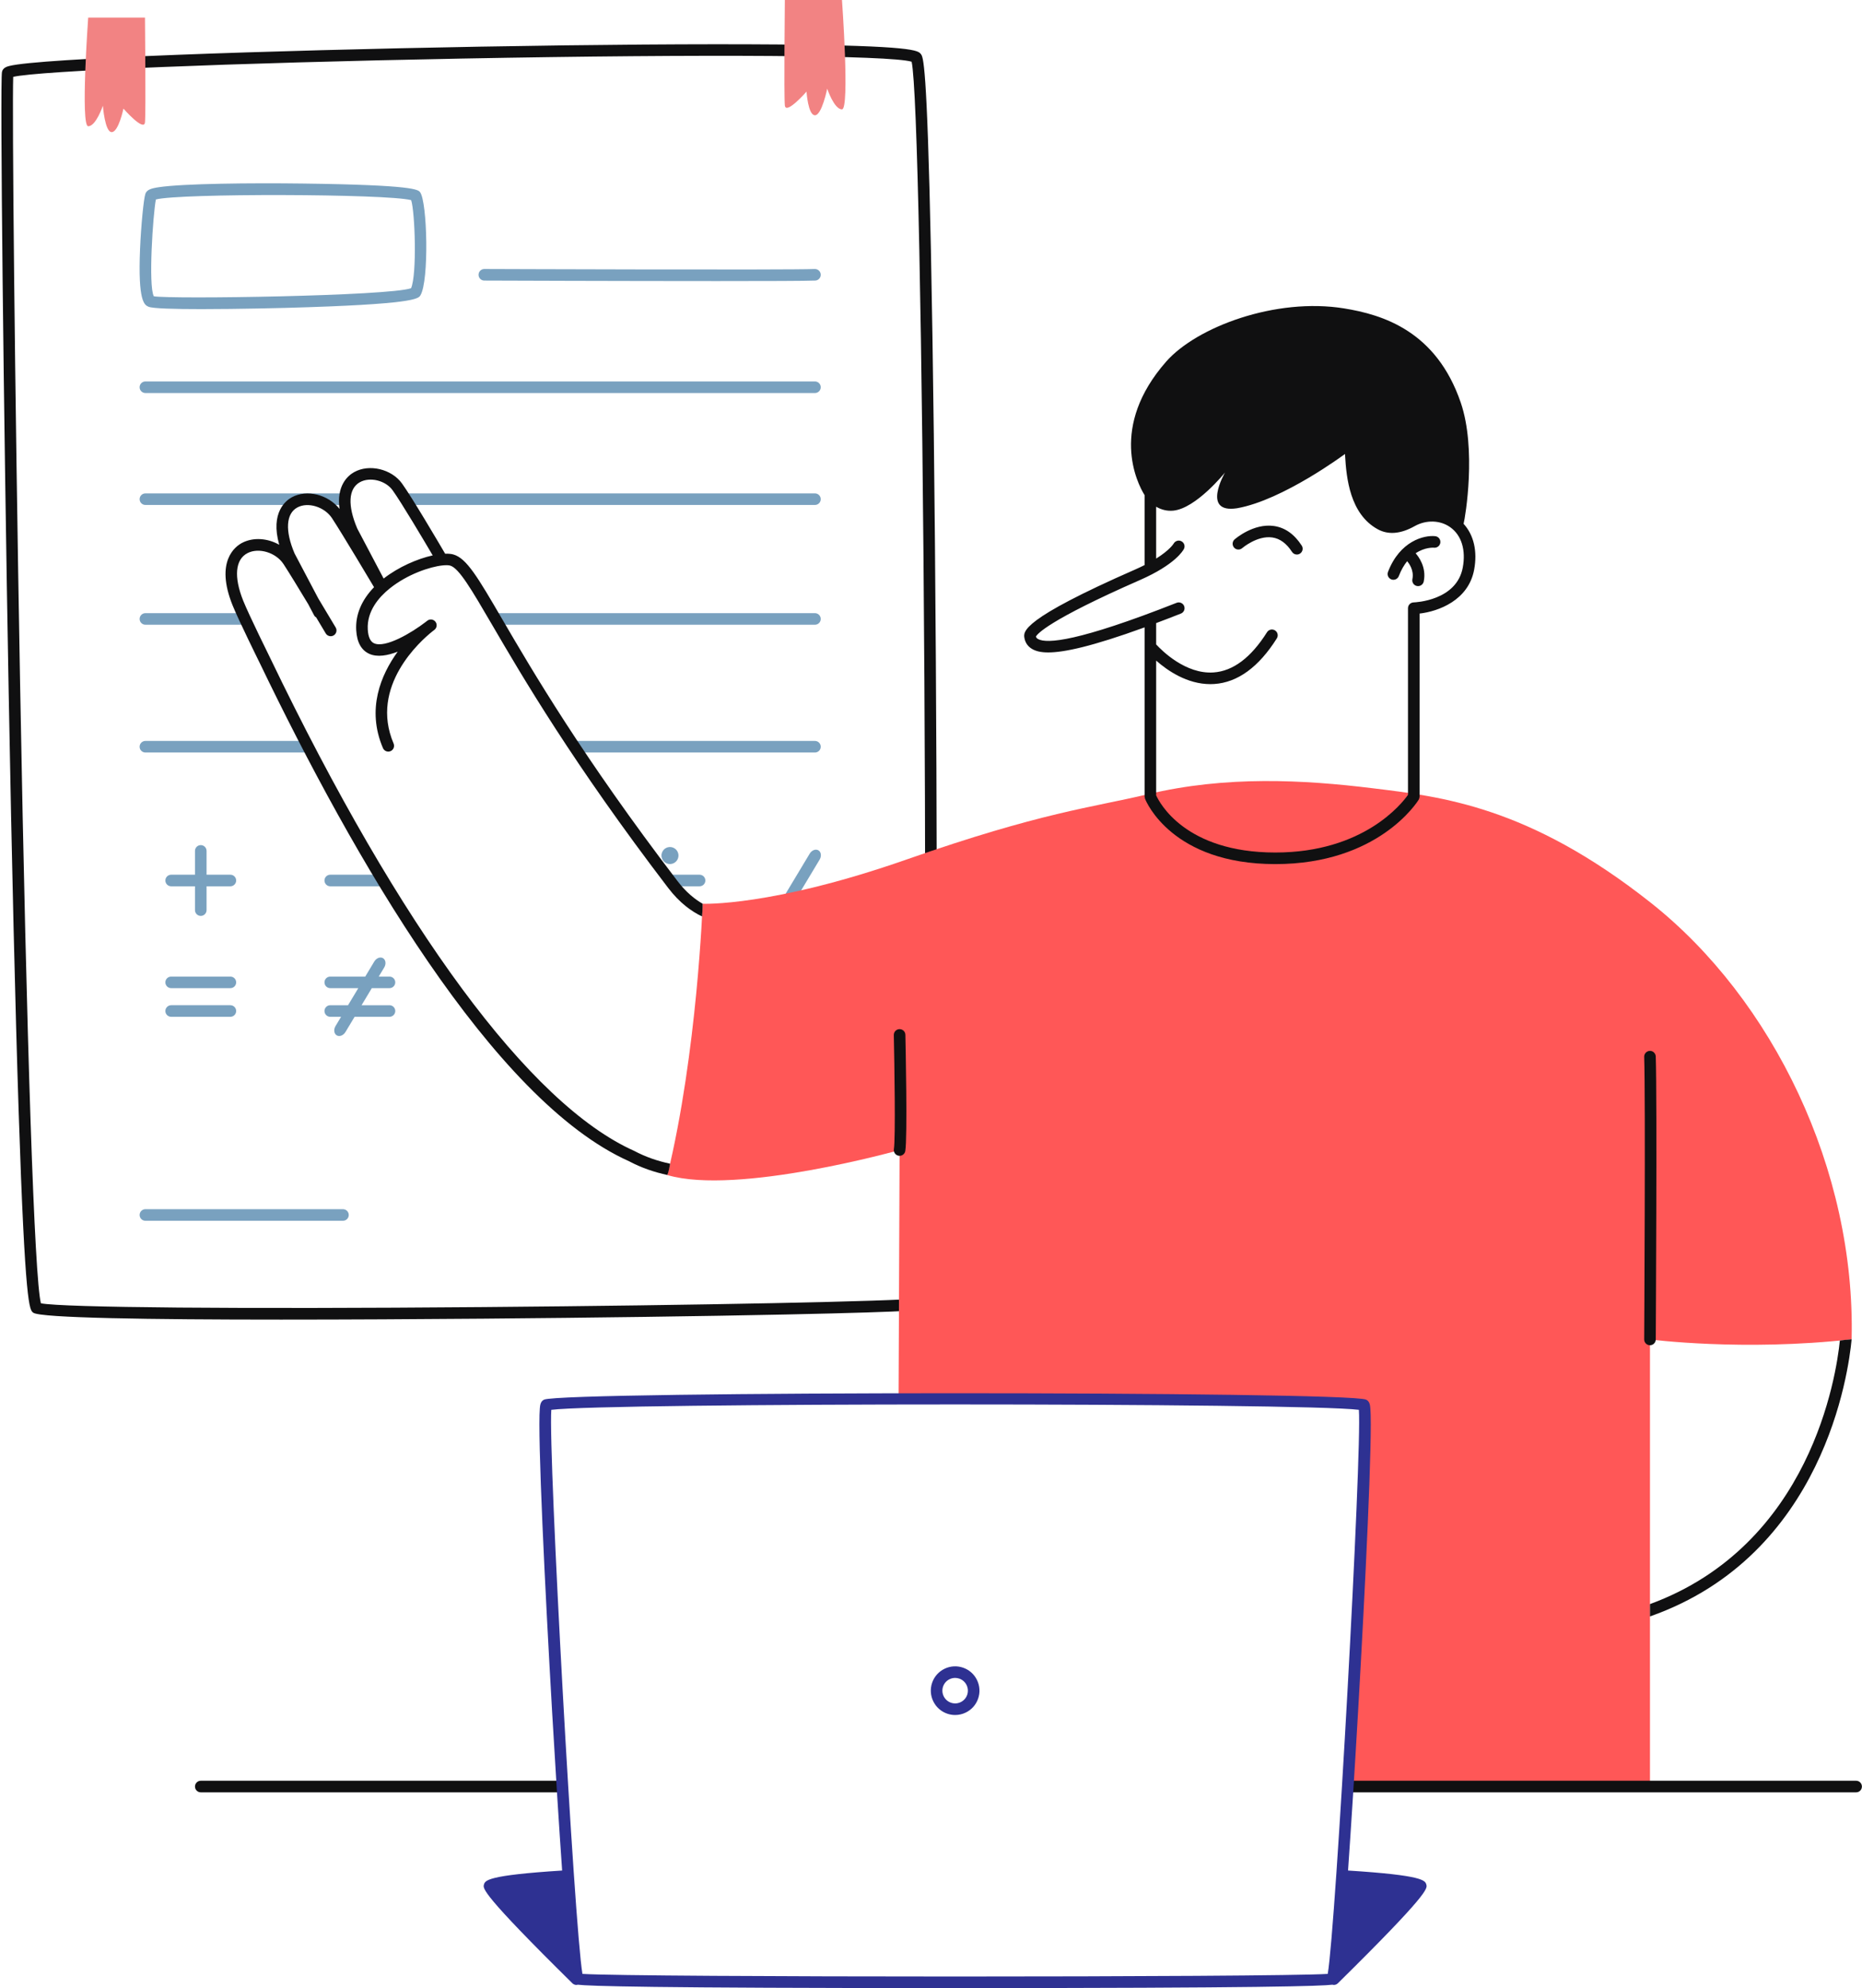
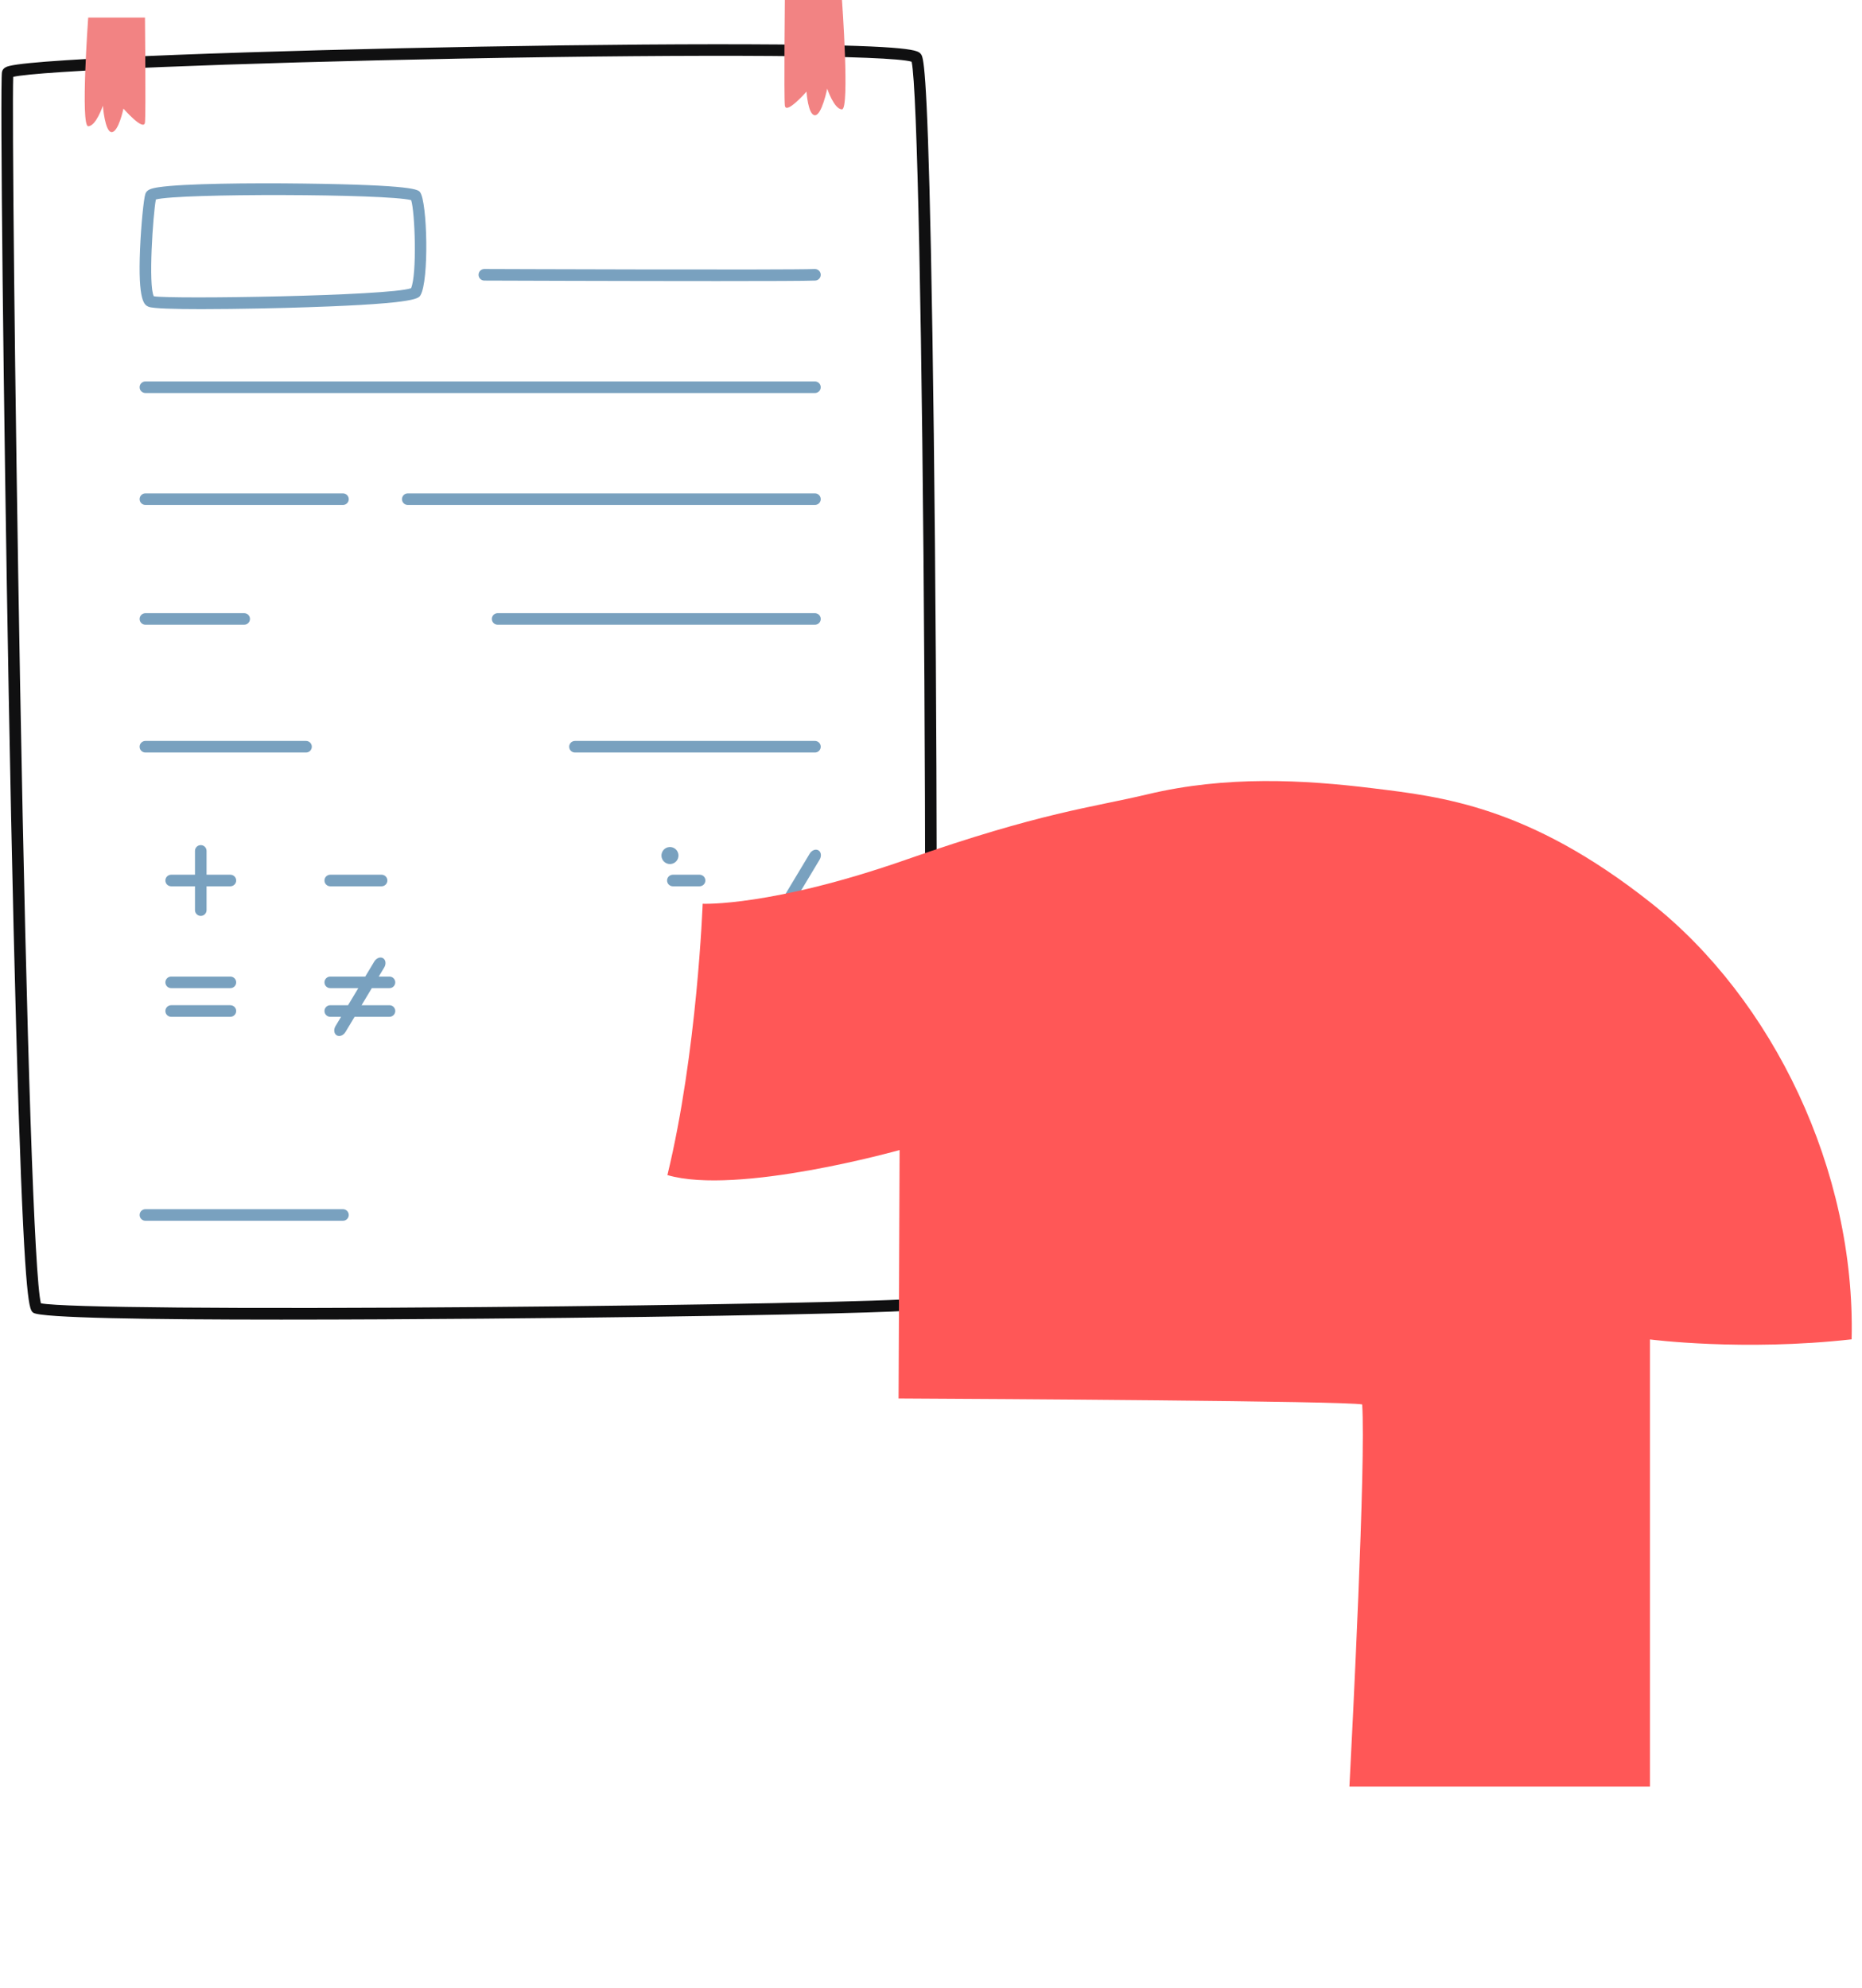
<svg xmlns="http://www.w3.org/2000/svg" fill="#000000" height="429.2" preserveAspectRatio="xMidYMid meet" version="1" viewBox="-0.3 0.0 402.0 429.2" width="402" zoomAndPan="magnify">
  <g id="change1_1">
-     <path d="M35.404,218.26c0-0.69,0.56-1.25,1.25-1.25h12.783c0.69,0,1.25,0.56,1.25,1.25 s-0.56,1.25-1.25,1.25H36.654C35.964,219.51,35.404,218.951,35.404,218.26z M36.654,213.326h12.783 c0.69,0,1.25-0.56,1.25-1.25s-0.56-1.25-1.25-1.25H36.654c-0.69,0-1.25,0.56-1.25,1.25 S35.964,213.326,36.654,213.326z M36.654,191.337h5.142v5.141c0,0.69,0.56,1.25,1.25,1.25s1.25-0.56,1.25-1.25 v-5.141h5.141c0.69,0,1.25-0.56,1.25-1.25s-0.56-1.25-1.25-1.25h-5.141v-5.142c0-0.69-0.56-1.25-1.25-1.25 s-1.25,0.56-1.25,1.25v5.142h-5.142c-0.69,0-1.25,0.56-1.25,1.25S35.964,191.337,36.654,191.337z M71.003,191.337 h11.08c0.69,0,1.25-0.56,1.25-1.25s-0.56-1.25-1.25-1.25h-11.08c-0.69,0-1.25,0.56-1.25,1.25 S70.312,191.337,71.003,191.337z M83.785,213.326c0.69,0,1.25-0.56,1.25-1.25s-0.56-1.25-1.25-1.25h-2.315 l1.179-1.962c0.452-0.752,0.338-1.65-0.254-2.006c-0.592-0.355-1.438-0.034-1.89,0.719l-1.951,3.249h-7.551 c-0.69,0-1.25,0.56-1.25,1.25s0.56,1.25,1.25,1.25h6.05l-2.213,3.685h-3.837c-0.69,0-1.25,0.56-1.25,1.25 s0.56,1.25,1.25,1.25h2.336l-1.199,1.997c-0.452,0.752-0.338,1.65,0.254,2.006 c0.592,0.355,1.438,0.034,1.89-0.719l1.972-3.284h7.531c0.69,0,1.25-0.56,1.25-1.25s-0.56-1.25-1.25-1.25h-6.029 l2.213-3.685H83.785z M176.398,183.575c-0.592-0.355-1.438-0.034-1.89,0.719l-8.366,13.931 c-0.452,0.752-0.338,1.65,0.254,2.006s1.438,0.034,1.89-0.719l8.366-13.931 C177.103,184.828,176.99,183.93,176.398,183.575z M150.735,188.837h-5.766c-0.69,0-1.25,0.56-1.25,1.25 s0.56,1.25,1.25,1.25h5.766c0.69,0,1.25-0.56,1.25-1.25S151.425,188.837,150.735,188.837z M146.08,185.299 c0.333-0.959-0.174-2.006-1.133-2.34c-0.959-0.333-2.006,0.174-2.34,1.133c-0.333,0.959,0.174,2.006,1.133,2.34 C144.699,186.766,145.746,186.258,146.08,185.299z M43.167,66.733c-5.585,0-10.515-0.119-11.407-0.515 c-0.861-0.383-2.303-1.023-1.825-12.429c0.209-4.989,0.781-10.913,1.156-11.96c0-0.001,0-0.001,0-0.001 c0.311-0.869,1.243-1.165,2.853-1.408c5.35-0.808,20.093-0.934,31.093-0.795 c24.184,0.304,24.95,1.326,25.362,1.875c1.557,2.075,1.969,19.084,0.072,22.252 c-0.438,0.731-1.17,1.955-29.163,2.717C61.144,66.473,51.437,66.733,43.167,66.733z M32.909,63.963 c3.713,0.651,50.693-0.048,55.541-1.742c1.302-3.013,0.847-16.471,0.019-19.014 c-5.278-1.386-50.162-1.492-55.116-0.142C32.733,46.266,31.693,61.671,32.909,63.963z M32.982,64.081L32.982,64.081 L32.982,64.081z M88.643,62.142L88.643,62.142L88.643,62.142z M154.507,60.682c-20.509,0-48.478-0.103-50.245-0.11 c-0.69-0.002-1.248-0.565-1.245-1.255c0.002-0.689,0.561-1.245,1.25-1.245c0.002,0,0.003,0,0.005,0 c0.656,0.003,65.701,0.245,71.318,0.001c0.693-0.012,1.272,0.505,1.303,1.195c0.029,0.69-0.506,1.273-1.195,1.303 C173.761,60.654,165.135,60.682,154.507,60.682z M175.644,84.847H31.093c-0.69,0-1.25-0.56-1.25-1.25 s0.56-1.25,1.25-1.25h144.551c0.69,0,1.25,0.56,1.25,1.25S176.334,84.847,175.644,84.847z M175.644,109.013H87.735 c-0.69,0-1.25-0.56-1.25-1.25s0.56-1.25,1.25-1.25h87.909c0.69,0,1.25,0.56,1.25,1.25 S176.334,109.013,175.644,109.013z M73.746,109.013H31.093c-0.69,0-1.25-0.56-1.25-1.25s0.56-1.25,1.25-1.25h42.653 c0.69,0,1.25,0.56,1.25,1.25S74.436,109.013,73.746,109.013z M175.644,134.869h-68.507c-0.69,0-1.25-0.56-1.25-1.25 s0.56-1.25,1.25-1.25h68.507c0.69,0,1.25,0.56,1.25,1.25S176.334,134.869,175.644,134.869z M52.419,134.869H31.093 c-0.69,0-1.25-0.56-1.25-1.25s0.56-1.25,1.25-1.25h21.327c0.69,0,1.25,0.56,1.25,1.25S53.11,134.869,52.419,134.869 z M175.644,162.456h-51.811c-0.69,0-1.25-0.56-1.25-1.25s0.56-1.25,1.25-1.25h51.811c0.69,0,1.25,0.56,1.25,1.25 S176.334,162.456,175.644,162.456z M65.773,162.456H31.093c-0.69,0-1.25-0.56-1.25-1.25s0.56-1.25,1.25-1.25h34.68 c0.69,0,1.25,0.56,1.25,1.25S66.463,162.456,65.773,162.456z M73.746,263.543H31.093c-0.69,0-1.25-0.56-1.25-1.25 s0.56-1.25,1.25-1.25h42.653c0.69,0,1.25,0.56,1.25,1.25S74.436,263.543,73.746,263.543z" fill="#79a1bf" />
+     <path d="M35.404,218.26c0-0.69,0.56-1.25,1.25-1.25h12.783c0.69,0,1.25,0.56,1.25,1.25 s-0.56,1.25-1.25,1.25H36.654C35.964,219.51,35.404,218.951,35.404,218.26z M36.654,213.326h12.783 c0.69,0,1.25-0.56,1.25-1.25s-0.56-1.25-1.25-1.25H36.654c-0.69,0-1.25,0.56-1.25,1.25 S35.964,213.326,36.654,213.326z M36.654,191.337h5.142v5.141c0,0.69,0.56,1.25,1.25,1.25s1.25-0.56,1.25-1.25 v-5.141h5.141c0.69,0,1.25-0.56,1.25-1.25s-0.56-1.25-1.25-1.25h-5.141v-5.142c0-0.69-0.56-1.25-1.25-1.25 s-1.25,0.56-1.25,1.25v5.142h-5.142c-0.69,0-1.25,0.56-1.25,1.25S35.964,191.337,36.654,191.337z M71.003,191.337 h11.08c0.69,0,1.25-0.56,1.25-1.25s-0.56-1.25-1.25-1.25h-11.08c-0.69,0-1.25,0.56-1.25,1.25 S70.312,191.337,71.003,191.337z M83.785,213.326c0.69,0,1.25-0.56,1.25-1.25s-0.56-1.25-1.25-1.25h-2.315 l1.179-1.962c0.452-0.752,0.338-1.65-0.254-2.006c-0.592-0.355-1.438-0.034-1.89,0.719l-1.951,3.249h-7.551 c-0.69,0-1.25,0.56-1.25,1.25s0.56,1.25,1.25,1.25h6.05l-2.213,3.685h-3.837c-0.69,0-1.25,0.56-1.25,1.25 s0.56,1.25,1.25,1.25h2.336l-1.199,1.997c-0.452,0.752-0.338,1.65,0.254,2.006 c0.592,0.355,1.438,0.034,1.89-0.719l1.972-3.284h7.531c0.69,0,1.25-0.56,1.25-1.25s-0.56-1.25-1.25-1.25h-6.029 l2.213-3.685H83.785z M176.398,183.575c-0.592-0.355-1.438-0.034-1.89,0.719l-8.366,13.931 c-0.452,0.752-0.338,1.65,0.254,2.006s1.438,0.034,1.89-0.719l8.366-13.931 C177.103,184.828,176.99,183.93,176.398,183.575z M150.735,188.837h-5.766c-0.69,0-1.25,0.56-1.25,1.25 s0.56,1.25,1.25,1.25h5.766c0.69,0,1.25-0.56,1.25-1.25S151.425,188.837,150.735,188.837z M146.08,185.299 c0.333-0.959-0.174-2.006-1.133-2.34c-0.959-0.333-2.006,0.174-2.34,1.133c-0.333,0.959,0.174,2.006,1.133,2.34 C144.699,186.766,145.746,186.258,146.08,185.299z M43.167,66.733c-5.585,0-10.515-0.119-11.407-0.515 c-0.861-0.383-2.303-1.023-1.825-12.429c0.209-4.989,0.781-10.913,1.156-11.96c0-0.001,0-0.001,0-0.001 c0.311-0.869,1.243-1.165,2.853-1.408c5.35-0.808,20.093-0.934,31.093-0.795 c24.184,0.304,24.95,1.326,25.362,1.875c1.557,2.075,1.969,19.084,0.072,22.252 c-0.438,0.731-1.17,1.955-29.163,2.717C61.144,66.473,51.437,66.733,43.167,66.733z M32.909,63.963 c3.713,0.651,50.693-0.048,55.541-1.742c1.302-3.013,0.847-16.471,0.019-19.014 c-5.278-1.386-50.162-1.492-55.116-0.142C32.733,46.266,31.693,61.671,32.909,63.963z L32.982,64.081 L32.982,64.081z M88.643,62.142L88.643,62.142L88.643,62.142z M154.507,60.682c-20.509,0-48.478-0.103-50.245-0.11 c-0.69-0.002-1.248-0.565-1.245-1.255c0.002-0.689,0.561-1.245,1.25-1.245c0.002,0,0.003,0,0.005,0 c0.656,0.003,65.701,0.245,71.318,0.001c0.693-0.012,1.272,0.505,1.303,1.195c0.029,0.69-0.506,1.273-1.195,1.303 C173.761,60.654,165.135,60.682,154.507,60.682z M175.644,84.847H31.093c-0.69,0-1.25-0.56-1.25-1.25 s0.56-1.25,1.25-1.25h144.551c0.69,0,1.25,0.56,1.25,1.25S176.334,84.847,175.644,84.847z M175.644,109.013H87.735 c-0.69,0-1.25-0.56-1.25-1.25s0.56-1.25,1.25-1.25h87.909c0.69,0,1.25,0.56,1.25,1.25 S176.334,109.013,175.644,109.013z M73.746,109.013H31.093c-0.69,0-1.25-0.56-1.25-1.25s0.56-1.25,1.25-1.25h42.653 c0.69,0,1.25,0.56,1.25,1.25S74.436,109.013,73.746,109.013z M175.644,134.869h-68.507c-0.69,0-1.25-0.56-1.25-1.25 s0.56-1.25,1.25-1.25h68.507c0.69,0,1.25,0.56,1.25,1.25S176.334,134.869,175.644,134.869z M52.419,134.869H31.093 c-0.69,0-1.25-0.56-1.25-1.25s0.56-1.25,1.25-1.25h21.327c0.69,0,1.25,0.56,1.25,1.25S53.11,134.869,52.419,134.869 z M175.644,162.456h-51.811c-0.69,0-1.25-0.56-1.25-1.25s0.56-1.25,1.25-1.25h51.811c0.69,0,1.25,0.56,1.25,1.25 S176.334,162.456,175.644,162.456z M65.773,162.456H31.093c-0.69,0-1.25-0.56-1.25-1.25s0.56-1.25,1.25-1.25h34.68 c0.69,0,1.25,0.56,1.25,1.25S66.463,162.456,65.773,162.456z M73.746,263.543H31.093c-0.69,0-1.25-0.56-1.25-1.25 s0.56-1.25,1.25-1.25h42.653c0.69,0,1.25,0.56,1.25,1.25S74.436,263.543,73.746,263.543z" fill="#79a1bf" />
  </g>
  <g id="change2_1">
    <path d="M60.397,284.879c-28.326,0-51.92-0.348-53.508-1.482c-0.829-0.591-1.768-1.262-3.149-43.111 c-0.74-22.398-1.487-53.695-2.161-90.506c-1.126-61.48-1.888-131.726-1.456-134.221l0,0 c0.166-0.958,1.173-1.213,1.603-1.321c6.568-1.661,56.069-3.352,101.573-4.165 c24.82-0.443,47.608-0.61,64.171-0.475c29.602,0.245,30.435,1.301,31.042,2.072 c0.497,0.632,1.33,1.69,2.168,42.281c0.468,22.678,0.848,54.176,1.067,88.69 c0.392,61.288,0.267,130.56-0.736,138.225c-0.078,0.6-0.181,1.124-0.644,1.472 c-0.505,0.379-1.077,0.809-31.09,1.44c-17.834,0.375-41.548,0.702-65.062,0.896 C89.865,284.793,74.539,284.879,60.397,284.879z M8.531,281.363c4.718,0.922,42.522,1.25,95.445,0.812 c46.82-0.386,88.68-1.237,94.596-1.904c0.79-7.038,1.105-65.147,0.702-133.078 c-0.447-75.269-1.548-128.494-2.757-133.869c-4.585-1.4-44.083-1.682-97.227-0.678 C49.598,13.585,8.137,15.289,2.551,16.594c-0.244,6.956,0.287,64.861,1.494,131.338 C5.47,226.426,7.138,275.925,8.531,281.363z M8.187,281.275c0,0,0,0,0.001,0 C8.187,281.275,8.187,281.275,8.187,281.275z M196.779,13.422L196.779,13.422L196.779,13.422z" fill="#101011" />
  </g>
  <g id="change3_1">
    <path d="M399.458,289.14c-23.495,2.632-43.534,0.023-43.534,0.023v96.522h-64.888 c0.629-12.069,3.57-69.936,2.753-82.489c-3.731-0.745-79.865-1.187-100.09-1.291l0.221-53.632 c0,0-35,9.847-50.129,5.406c6.457-26.58,7.609-58.573,7.609-58.573s14.824,0.666,44.042-9.562 s39.899-11.18,52.044-14.076c16.957-4.043,33.652-3.13,48.522-1.304s33.659,3.826,60.055,24.696 C382.458,215.728,400.336,252.618,399.458,289.14z M399.458,289.14c-23.495,2.632-43.534,0.023-43.534,0.023v96.522 h-64.888c0.629-12.069,3.57-69.936,2.753-82.489c-3.731-0.745-79.865-1.187-100.09-1.291l0.221-53.632 c0,0-35,9.847-50.129,5.406c6.457-26.58,7.609-58.573,7.609-58.573s14.824,0.666,44.042-9.562 s39.899-11.18,52.044-14.076c16.957-4.043,33.652-3.13,48.522-1.304s33.659,3.826,60.055,24.696 C382.458,215.728,400.336,252.618,399.458,289.14z" fill="#ff5757" />
  </g>
  <g id="change2_2">
-     <path d="M315.685,113.081c0.386-1.506,2.811-16.138-0.611-26.159 C309.79,71.45,298.221,67.93,289.887,66.578c-14.741-2.387-31.825,3.985-38.423,11.497 c-12.338,14.047-6.298,26.193-4.652,28.81v15.104c-0.61,0.307-1.264,0.62-1.991,0.939 c-24.679,10.824-24.202,13.428-23.945,14.828c0.19,1.042,0.785,1.867,1.718,2.385 c0.717,0.398,1.728,0.709,3.411,0.709c3.334-0,9.315-1.231,20.808-5.412v36.635h0.035 c0.008,0.128,0.019,0.257,0.068,0.383c0.228,0.575,5.814,14.087,28.125,14.087c22.161,0,30.61-13.348,30.959-13.916 c0.107-0.174,0.152-0.363,0.167-0.554h0.015v-39.614c4.107-0.479,10.555-2.864,11.783-9.475 C318.709,118.972,317.87,115.477,315.685,113.081z M315.507,122.527c-1.328,7.144-10.235,7.511-10.612,7.523 c-0.676,0.019-1.214,0.573-1.214,1.25v40.296c-1.291,1.839-9.568,12.447-28.641,12.447 c-19.493,0-25.043-10.817-25.728-12.341v-29.091c2.434,2.15,6.668,5.081,11.698,5.081 c0.276,0,0.556-0.009,0.836-0.027c5.061-0.331,9.608-3.644,13.517-9.849c0.368-0.584,0.192-1.356-0.392-1.724 c-0.584-0.369-1.356-0.192-1.724,0.392c-3.454,5.483-7.341,8.405-11.552,8.685 c-6.019,0.41-11.14-4.698-12.384-6.049v-4.606c1.675-0.628,3.442-1.305,5.338-2.053 c0.643-0.253,0.958-0.979,0.705-1.622c-0.254-0.642-0.98-0.957-1.621-0.705 c-21.274,8.385-28.017,8.881-29.927,7.82c-0.246-0.137-0.379-0.292-0.446-0.535 c0.264-0.526,2.563-3.475,22.464-12.204c7.628-3.346,9.317-6.381,9.485-6.716c0.304-0.608,0.06-1.336-0.542-1.653 c-0.602-0.316-1.352-0.083-1.682,0.512c-0.011,0.018-0.8,1.368-3.774,3.231v-11.199 c1.125,0.665,2.382,0.965,3.652,0.852c4.957-0.44,11.217-8.24,11.217-8.24s-5.217,8.941,2.609,7.718 c9.913-1.744,23.291-11.717,23.291-11.717c0.008,0.12,0.015,0.245,0.022,0.368 c0.283,4.814,1.037,12.601,7.053,15.889c2.273,1.242,4.953,1.016,7.963-0.675 c2.509-1.405,5.531-1.31,7.702,0.244C315.233,115.559,316.212,118.729,315.507,122.527z M355.924,290.413 c-0.002,0-0.005,0-0.008,0c-0.69-0.004-1.246-0.567-1.242-1.258c0.003-0.516,0.306-51.734,0.001-60.995 c-0.023-0.69,0.518-1.268,1.208-1.29c0.672-0.046,1.267,0.519,1.29,1.208c0.307,9.308,0.004,60.576,0.001,61.093 C357.17,289.858,356.611,290.413,355.924,290.413z M193.922,249.522c-0.067,0-0.135-0.005-0.203-0.017 c-0.681-0.11-1.144-0.753-1.032-1.435c0.376-2.314,0.116-18.557-0.017-24.62 c-0.015-0.69,0.532-1.262,1.223-1.277c0.71-0.001,1.262,0.532,1.277,1.223c0.049,2.255,0.466,22.113-0.017,25.077 C195.054,249.087,194.524,249.522,193.922,249.522z M121.379,386.934H43.046c-0.69,0-1.25-0.56-1.25-1.25 s0.56-1.25,1.25-1.25h78.332C122.069,384.434,122.069,386.934,121.379,386.934z M400.434,386.934H291.036 c-0.69,0-0.69-2.5,0-2.5h109.397c0.69,0,1.25,0.56,1.25,1.25S401.124,386.934,400.434,386.934z M300.082,125.083 c0.147,0.057,0.299,0.084,0.448,0.084c0.502,0,0.976-0.305,1.167-0.802c0.518-1.349,1.141-2.389,1.803-3.211 c0.297,0.337,1.543,1.891,1.131,3.875c-0.141,0.676,0.294,1.338,0.97,1.478c0.086,0.018,0.171,0.026,0.255,0.026 c0.58,0,1.101-0.406,1.223-0.996c0.654-3.147-1.21-5.49-1.75-6.09c1.988-1.339,3.834-1.218,3.973-1.209 c0.69,0.069,1.295-0.428,1.367-1.112c0.072-0.686-0.426-1.302-1.112-1.375c-2.397-0.253-7.626,1.031-10.192,7.716 C299.116,124.113,299.437,124.836,300.082,125.083z M267.888,118.332c0.032-0.028,3.25-2.772,6.501-2.302 c1.638,0.235,3.068,1.282,4.25,3.112c0.238,0.371,0.641,0.572,1.051,0.572c0.232,0,0.468-0.065,0.677-0.2 c0.58-0.374,0.747-1.148,0.372-1.728c-1.595-2.472-3.617-3.896-6.012-4.234c-4.397-0.625-8.315,2.75-8.479,2.893 c-0.519,0.453-0.573,1.24-0.122,1.761C266.577,118.728,267.366,118.784,267.888,118.332z M396.922,289.405 c-0.774,7.608-6.28,44.138-40.997,56.893v2.663c37.634-13.227,42.901-52.939,43.534-59.822 C398.551,289.207,397.338,289.326,396.922,289.405z M144.368,251.224c-2.604-0.556-5.235-1.43-7.763-2.775 c-22.492-10.048-50.392-47.825-78.565-106.385c-0.045-0.092-4.58-9.263-5.83-12.379 c-2.063-5.146-1.73-8.888,0.914-10.269c2.428-1.27,6.14-0.146,7.783,2.355c1.138,1.733,3.372,5.399,5.344,8.669 l1.25,2.371c0.112,0.213,0.278,0.381,0.472,0.494c1.184,1.975,2.027,3.394,2.051,3.434 c0.353,0.593,1.12,0.787,1.713,0.436c0.593-0.353,0.789-1.12,0.436-1.713c-0.138-0.232-1.815-3.053-3.756-6.273 l-5.119-9.708c-2.087-4.895-1.86-8.607,0.61-9.934c2.301-1.234,5.867-0.126,7.479,2.33 c2.198,3.346,8.476,13.892,9.069,14.888c-2.699,2.789-4.037,5.954-3.849,9.271c0.148,2.622,1.104,4.346,2.84,5.124 c1.717,0.769,3.939,0.373,6.113-0.471c-3.623,5-6.771,12.396-3.181,20.811c0.271,0.635,1.005,0.928,1.641,0.659 c0.635-0.271,0.93-1.005,0.659-1.641c-5.279-12.373,5.869-22.2,8.336-24.176c0.228-0.172,0.394-0.303,0.487-0.377 c0.533-0.423,0.629-1.196,0.215-1.737c-0.413-0.542-1.185-0.652-1.733-0.249c-0.013,0.01-0.133,0.099-0.336,0.263 c-3.183,2.455-8.774,5.715-11.179,4.637c-0.815-0.366-1.275-1.37-1.366-2.984 c-0.226-3.988,2.446-7.013,4.728-8.849c3.842-3.092,8.701-4.696,11.423-4.98c0.012-0.001,0.024-0.003,0.036-0.004 c0.688-0.069,1.243-0.057,1.599,0.042c1.906,0.532,4.595,5.138,9.05,12.77 c6.519,11.168,17.429,29.858,38.032,56.829c2.468,3.231,5.058,5.08,7.301,6.142 c0.136-1.593,0.129-2.74,0.129-2.74s0.006,0,0.007,0c-1.699-0.968-3.599-2.495-5.45-4.92 c-20.508-26.848-31.37-45.454-37.859-56.571c-5.255-9.003-7.654-13.113-10.537-13.918 c-0.477-0.133-1.077-0.179-1.754-0.16c-1.535-2.619-7.121-12.105-9.306-15.147 c-2.26-3.146-7.1-4.293-10.358-2.454c-1.352,0.763-3.826,2.893-3.14,7.918c-2.493-3.098-7.022-4.258-10.278-2.508 c-1.242,0.668-4.722,3.249-2.738,10.263c-2.486-1.419-5.583-1.681-8.02-0.409 c-1.446,0.755-5.87,3.955-2.077,13.415c1.286,3.206,5.721,12.176,5.903,12.544 c20.107,41.795,50.273,94.384,79.715,107.534c2.71,1.442,5.516,2.375,8.285,2.972 C144.034,252.979,144.229,252.123,144.368,251.224z M77.371,104.114c2.18-1.23,5.564-0.403,7.099,1.734 c1.897,2.641,6.646,10.648,8.65,14.052c-3.285,0.724-7.37,2.484-10.594,4.999l-5.693-10.797 C74.716,109.141,74.912,105.502,77.371,104.114z" fill="#101011" />
-   </g>
+     </g>
  <g id="change4_1">
    <path d="M18.741,3.795h12.258c0,0,0.211,20.5,0,22.614c-0.211,2.113-4.649-2.959-4.649-2.959 s-1.057,5.072-2.536,5.072c-1.479,0-1.902-5.706-1.902-5.706s-1.479,4.438-3.17,4.438S18.741,3.795,18.741,3.795z M181.481,0l-12.336,0c0,0-0.213,20.631,0,22.758c0.213,2.127,4.679-2.978,4.679-2.978s0.331,5.105,1.82,5.105 s2.647-5.743,2.647-5.743s1.489,4.467,3.19,4.467C183.182,23.609,181.481,0,181.481,0z" fill="#f28383" />
  </g>
  <g id="change5_1">
-     <path d="M307.646,406.87c-0.253-0.903-0.574-2.021-16.906-3.055 c0.681-9.767,1.435-21.697,2.164-34.285c1.536-26.534,3.152-59.606,2.652-65.487 c-0.055-0.645-0.13-1.53-0.924-1.883c-4.146-1.842-173.315-1.842-177.461,0 c-0.794,0.352-0.869,1.237-0.924,1.883c-0.499,5.881,1.116,38.953,2.652,65.487 c0.729,12.589,1.482,24.52,2.163,34.286c-16.314,1.033-16.635,2.151-16.887,3.054 c-0.227,0.812-0.537,1.926,19.102,21.287c0.244,0.239,0.56,0.359,0.877,0.359c0.092,0,0.18-0.033,0.271-0.053 c2.435,0.29,14.658,0.732,81.475,0.732c66.919,0,79.077-0.443,81.486-0.733c0.092,0.021,0.183,0.054,0.278,0.054 c0.317,0,0.634-0.12,0.878-0.359C308.182,408.796,307.872,407.683,307.646,406.87z M125.448,426.13 c-1.741-9.988-7.398-112.433-6.724-121.77c11.963-1.553,162.391-1.553,174.354,0 c0.674,9.338-4.983,111.782-6.725,121.77C274.879,426.879,136.923,426.879,125.448,426.13z M205.915,370.242 c-0.58,0-1.163-0.098-1.728-0.294c-2.735-0.95-4.188-3.949-3.238-6.685c0.461-1.325,1.409-2.392,2.672-3.003 c1.262-0.612,2.687-0.695,4.013-0.234c1.325,0.46,2.392,1.408,3.003,2.672c0.612,1.262,0.695,2.688,0.235,4.013 l0,0c-0.461,1.325-1.409,2.392-2.672,3.003C207.476,370.065,206.697,370.242,205.915,370.242z M205.907,362.233 c-0.409,0-0.817,0.093-1.196,0.277c-0.662,0.32-1.159,0.879-1.4,1.573c-0.497,1.434,0.264,3.005,1.697,3.503 c0.695,0.241,1.441,0.198,2.103-0.123c0.662-0.32,1.159-0.879,1.4-1.573c0.497-1.434-0.264-3.005-1.697-3.503 C206.518,362.285,206.212,362.233,205.907,362.233z M209.692,366.3h0.01H209.692z" fill="#2e3192" />
-   </g>
+     </g>
</svg>